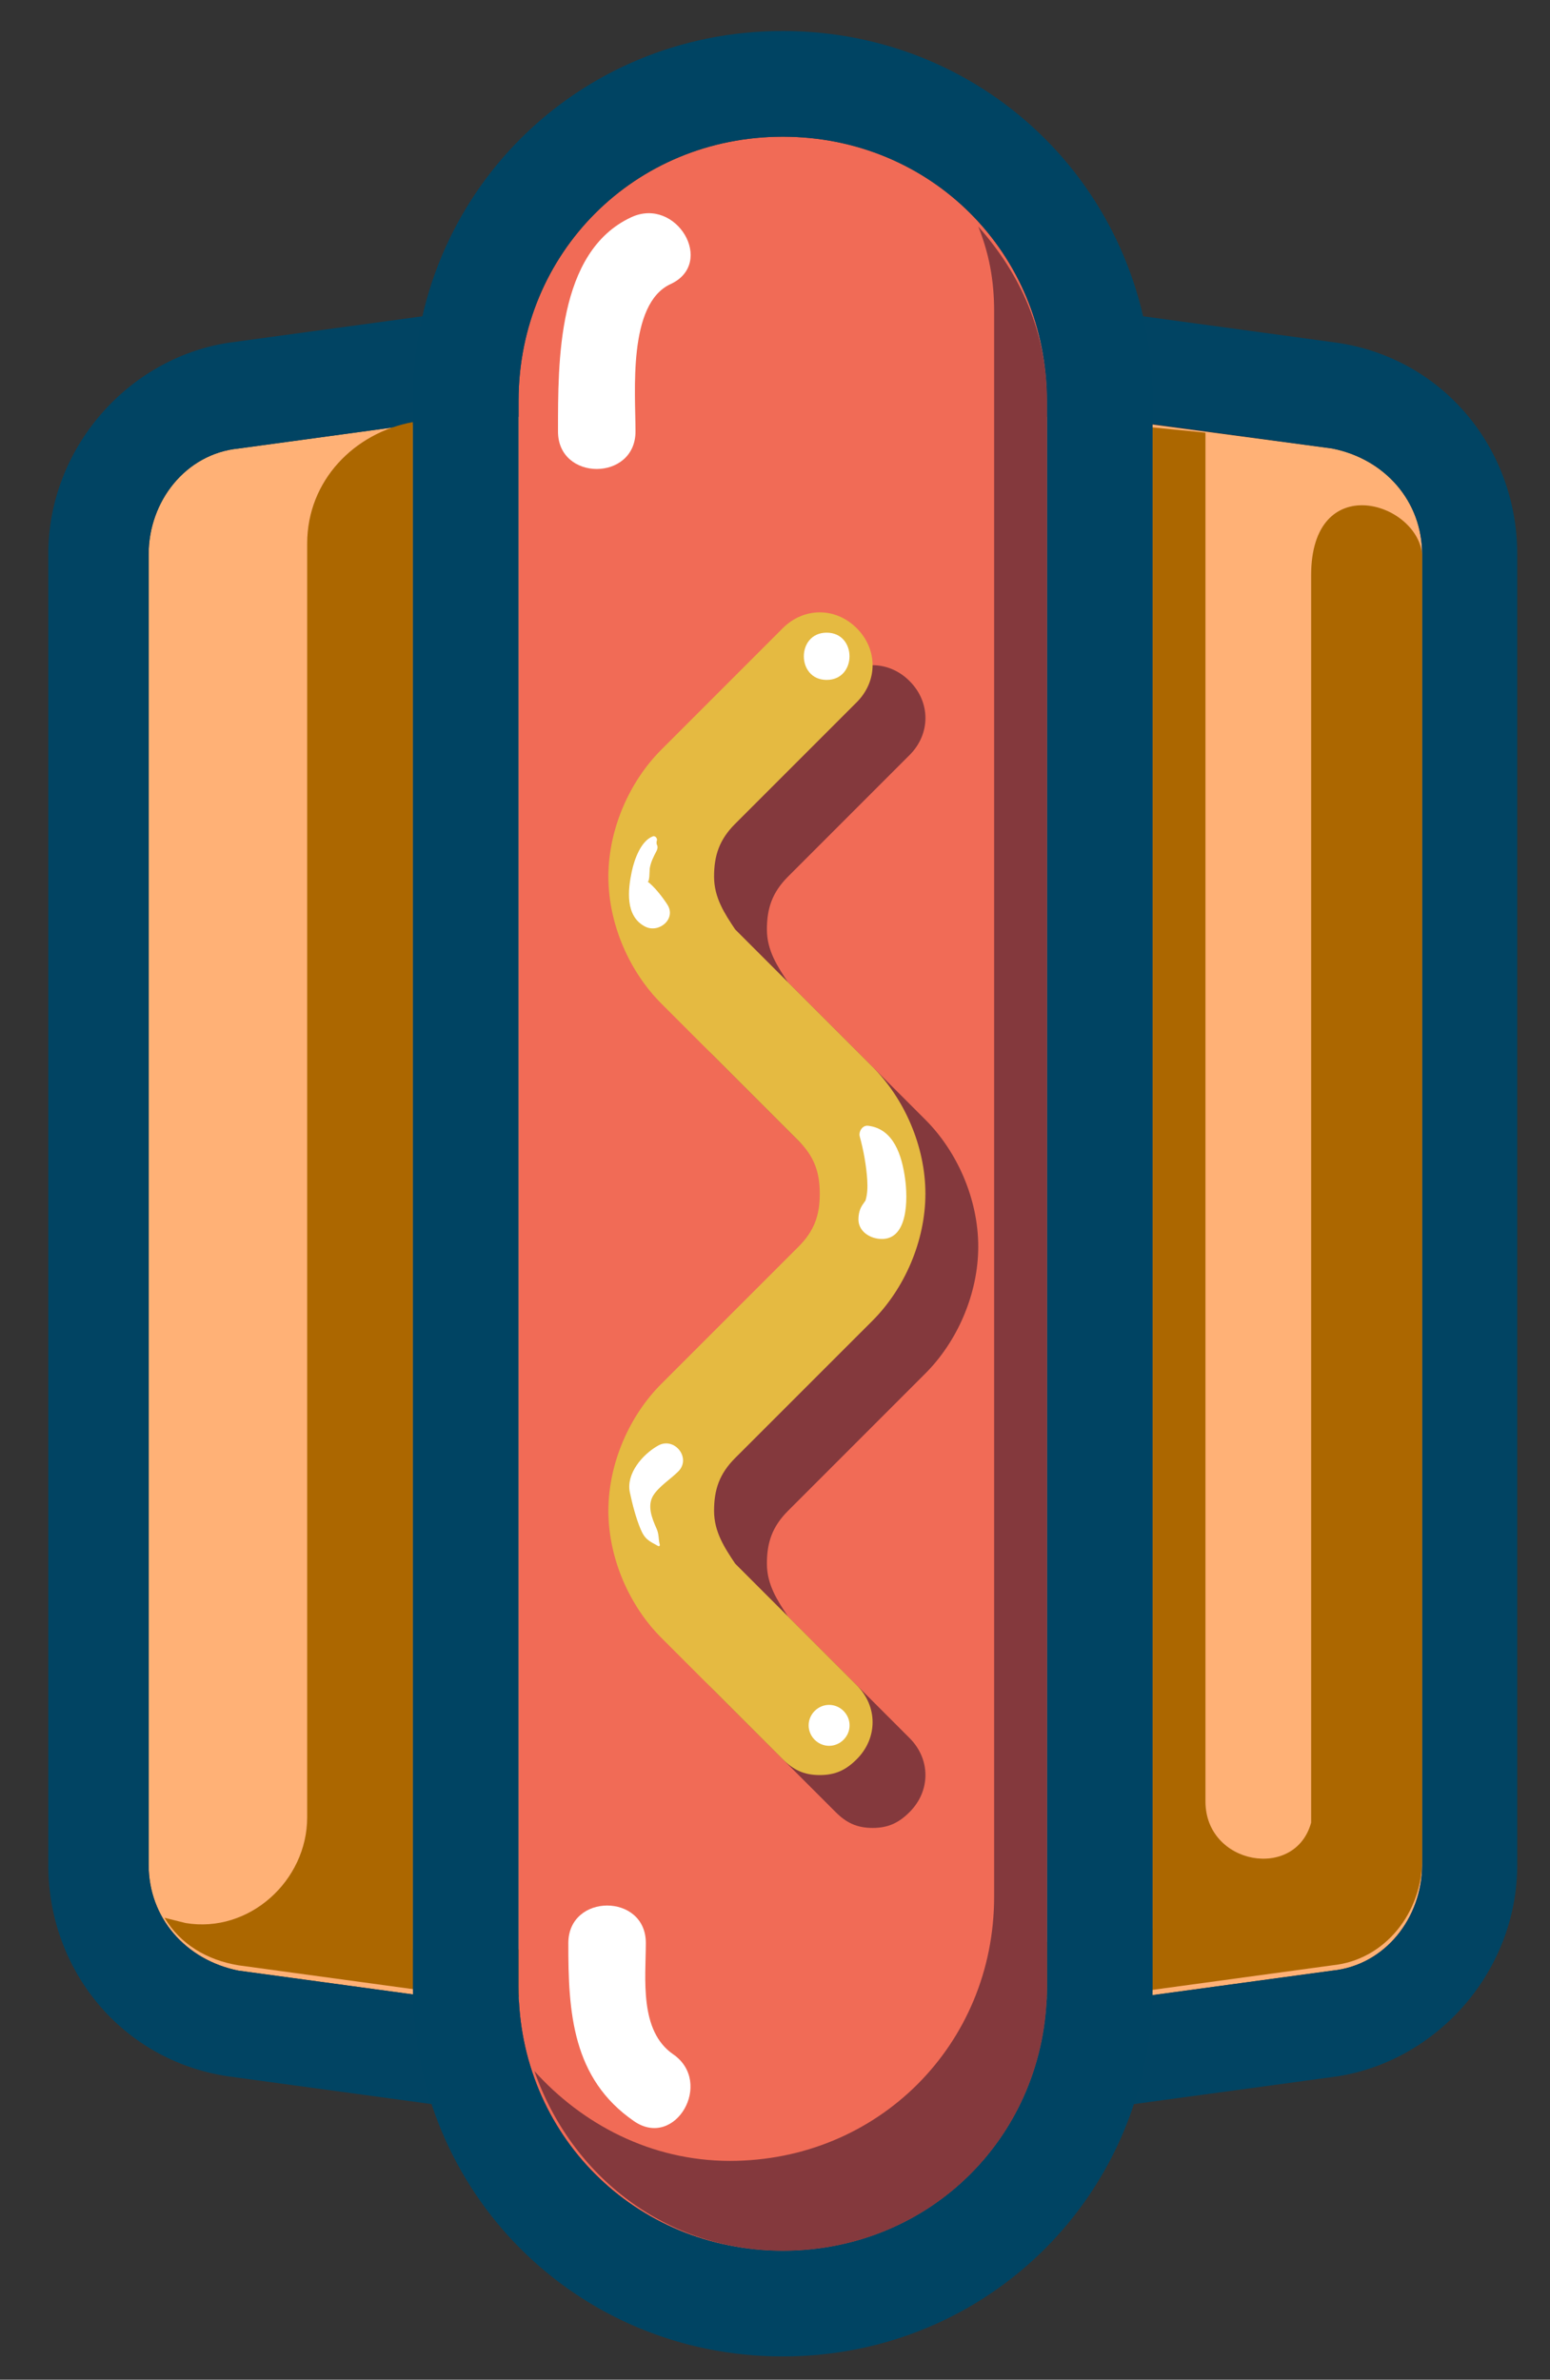
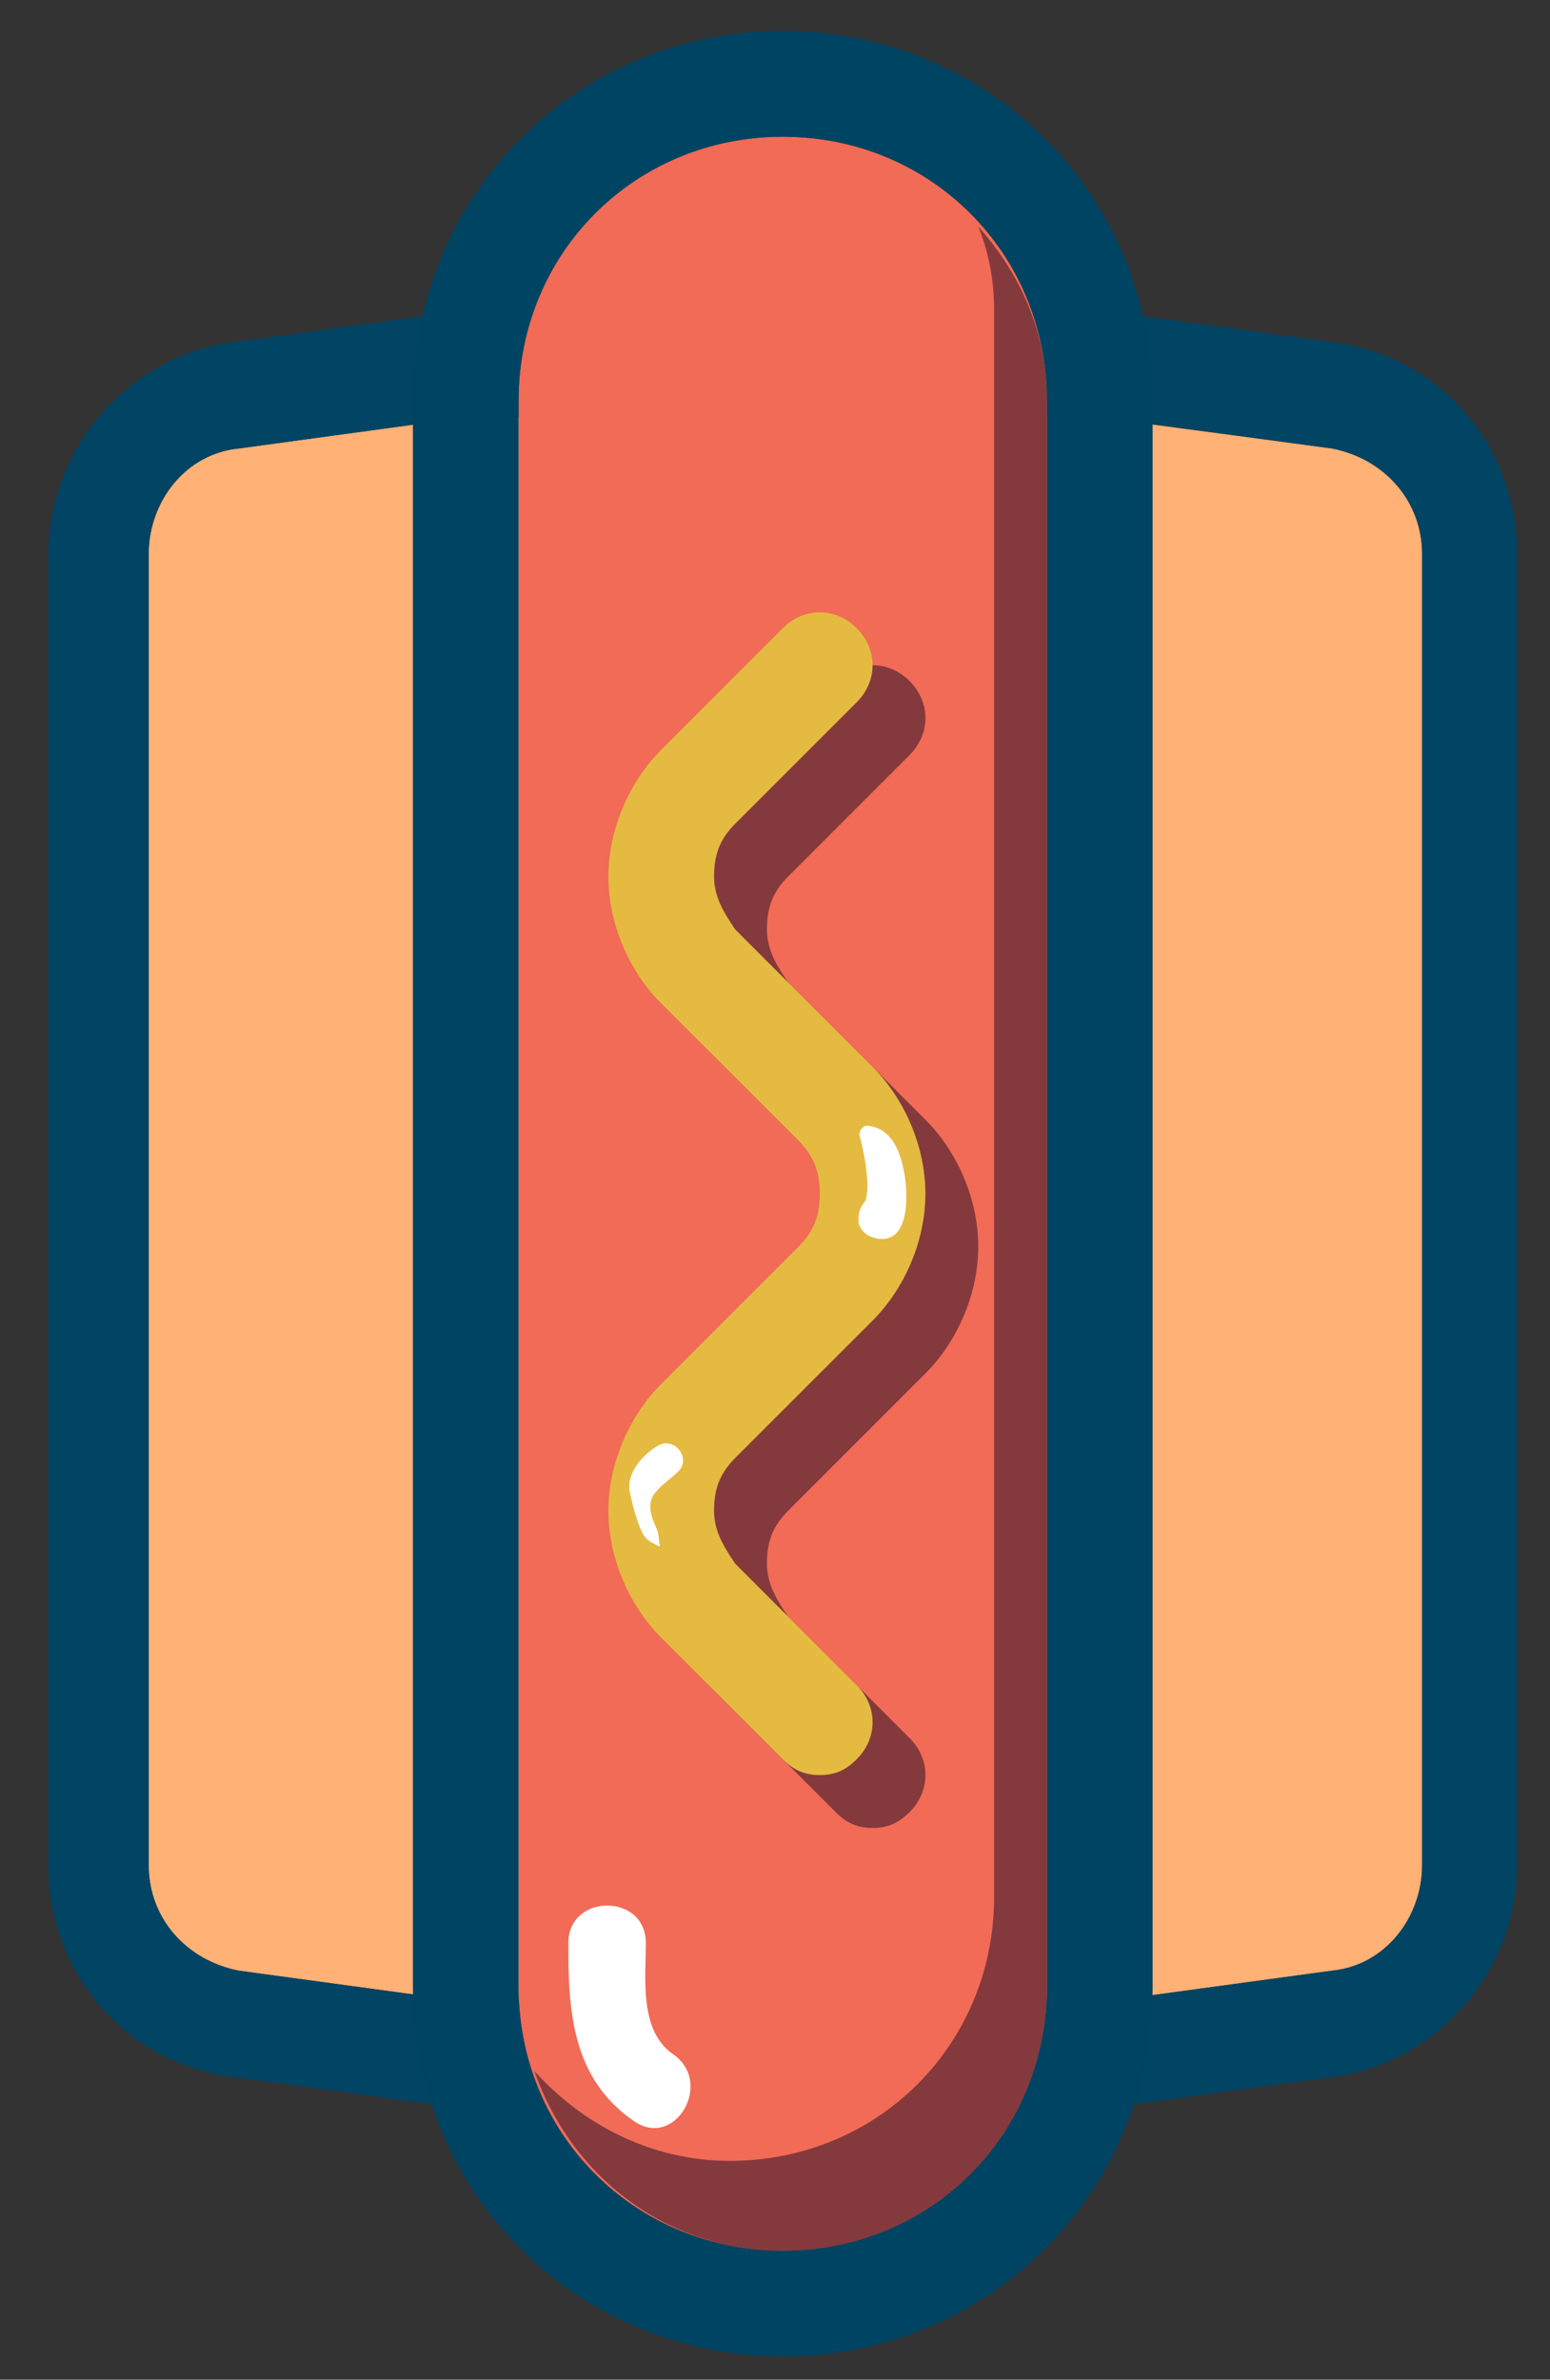
<svg xmlns="http://www.w3.org/2000/svg" version="1.1" id="hotdog" x="0px" y="0px" width="200px" height="307px" viewBox="0 0 200 307" enable-background="new 0 0 200 307" xml:space="preserve">
  <rect x="0" y="0" width="200" height="307" fill="#333333" stroke="none" />
  <g id="hotdog_parts">
    <path fill="#FFB176" d="M141.227,53.771H60.773l-30.002,4.091c-6.818,0.683-11.589,6.818-11.589,13.637v169.092   c0,6.818,4.771,12.271,11.589,13.637l30.002,4.088h81.133l30.002-4.088c6.818-0.686,11.592-6.818,11.592-13.637V71.5   c0-6.818-4.773-12.275-11.592-13.637L141.227,53.771z" />
    <path fill="#014463" d="M141.912,271.953H60.091h-0.682l-30-4.088c-13.636-2.051-23.181-13.637-23.181-27.273V71.5   c0-13.637,10.227-25.229,23.181-27.273l30-4.092h0.682h81.821h0.68l30.002,4.092c13.637,2.044,23.178,13.636,23.178,27.273v169.092   c0,13.637-10.227,25.223-23.178,27.273l-30.002,4.088H141.912z M60.773,258.316h81.139l29.996-4.088   c6.818-0.686,11.592-6.818,11.592-13.637V71.5c0-6.818-4.773-12.275-11.592-13.637l-29.996-4.091H60.773l-30,4.091   c-6.818,0.683-11.592,6.818-11.592,13.637v169.092c0,6.818,4.774,12.271,11.592,13.637L60.773,258.316z" />
-     <path fill="#AC6700" d="M169.178,74.226v159.548v1.358c-2.043,7.504-13.635,5.459-13.635-2.724V55.815l-6.818-0.679v193.632   l-21.135,2.73H53.273V54.454c-7.501,1.361-13.637,7.5-13.637,15.68v164.319c0,8.184-7.5,15.002-15.68,13.637l-2.73-0.68   c2.047,3.409,5.457,5.453,9.548,6.133l30,4.095h81.133l30.002-4.095c6.818-0.68,11.592-6.818,11.592-13.637V71.5   C182.814,64.681,169.178,60.59,169.178,74.226" />
    <path fill="#F16B56" d="M135.088,51.728c0-19.09-14.994-34.091-34.088-34.091c-19.089,0-34.091,15.001-34.091,34.091v204.545   c0,19.09,15.001,34.091,34.091,34.091c19.094,0,34.088-15.001,34.088-34.091V51.728z" />
    <path fill="#004463" d="M101,304c-26.59,0-47.727-21.134-47.727-47.728V51.728C53.273,25.137,74.41,4,101,4   c26.59,0,47.725,21.137,47.725,47.728v204.545C148.725,282.866,127.59,304,101,304 M101,17.636   c-19.089,0-34.091,15.001-34.091,34.091v204.545c0,19.09,15.001,34.091,34.091,34.091c19.094,0,34.088-15.001,34.088-34.091V51.728   C135.088,32.638,120.094,17.636,101,17.636" />
    <path fill="#84393D" d="M126.232,29.229c1.357,3.409,2.043,6.818,2.043,10.91v204.542c0,19.096-15,34.091-34.093,34.091   c-10.228,0-19.09-4.768-25.226-11.586c4.771,13.637,17.045,23.178,32.043,23.178c19.094,0,34.094-15.001,34.094-34.091V51.728   C135.094,42.865,131.686,35.364,126.232,29.229" />
    <path fill="#84393D" d="M112.596,235.818c-2.051,0-3.41-0.68-4.773-2.044l-15.685-15.681c-4.091-4.095-6.818-10.228-6.818-16.366   c0-6.14,2.727-12.271,6.818-16.366l17.728-17.725c2.045-2.045,2.73-4.089,2.73-6.818c0-2.73-0.686-4.774-2.73-6.818l-17.728-17.728   c-4.091-4.091-6.818-10.227-6.818-16.363s2.727-12.271,6.818-16.363l15.685-15.684c2.723-2.727,6.818-2.727,9.541,0   c2.73,2.73,2.73,6.818,0,9.548l-15.682,15.681c-2.043,2.044-2.726,4.092-2.726,6.818s1.365,4.774,2.726,6.818l17.725,17.728   c4.096,4.092,6.818,10.225,6.818,16.363s-2.723,12.271-6.818,16.366l-17.725,17.725c-2.043,2.044-2.726,4.088-2.726,6.818   c0,2.729,1.365,4.773,2.726,6.817l15.682,15.681c2.73,2.73,2.73,6.818,0,9.549C115.998,235.139,114.641,235.818,112.596,235.818" />
    <path fill="#E5BA41" d="M105.777,229c-2.051,0-3.408-0.68-4.777-2.044l-15.68-15.681c-4.092-4.095-6.818-10.228-6.818-16.366   c0-6.14,2.727-12.271,6.818-16.366l17.727-17.725c2.045-2.044,2.73-4.088,2.73-6.818c0-2.727-0.686-4.774-2.73-6.818L85.32,129.454   c-4.092-4.092-6.818-10.228-6.818-16.363s2.727-12.271,6.818-16.363L101,81.044c2.727-2.727,6.822-2.727,9.545,0   c2.73,2.73,2.73,6.818,0,9.548l-15.681,15.68c-2.044,2.044-2.727,4.092-2.727,6.818s1.365,4.774,2.727,6.818l17.731,17.728   c4.088,4.091,6.811,10.227,6.811,16.363c0,6.139-2.723,12.271-6.811,16.366l-17.731,17.725c-2.044,2.044-2.727,4.089-2.727,6.818   s1.365,4.774,2.727,6.818l15.681,15.681c2.73,2.729,2.73,6.817,0,9.548C109.186,228.32,107.822,229,105.777,229" />
  </g>
-   <path fill="#FFFFFF" d="M106.667,81.62c-3.93,0-3.93,6.094,0,6.094S110.597,81.62,106.667,81.62z" />
-   <path fill="#FFFFFF" d="M106.982,219.944c-1.439,0-2.642,1.201-2.642,2.642c0,1.439,1.202,2.641,2.642,2.641  s2.642-1.201,2.642-2.641C109.624,221.146,108.422,219.944,106.982,219.944z" />
  <path fill="#FFFFFF" d="M116.784,152.037c-0.412-2.924-1.442-6.419-4.784-6.805c-0.724-0.083-1.238,0.764-1.063,1.395  c0.481,1.719,0.854,3.791,0.964,5.594c0.055,0.918,0.04,1.861-0.251,2.739c0.044-0.131-0.407,0.485-0.05,0.064  c-0.566,0.667-0.79,1.271-0.833,2.146c-0.077,1.555,1.271,2.5,2.646,2.647C117.296,160.232,117.121,154.434,116.784,152.037z" />
-   <path fill="#FFFFFF" d="M86.105,116.689c-0.606-0.936-1.654-2.3-2.563-2.972c0.287,0.212,0.269-1.5,0.291-1.649  c0.124-0.838,0.507-1.57,0.895-2.31c0.134-0.256,0.171-0.597,0-0.85c-0.003-0.117-0.006-0.234-0.009-0.351  c0.188-0.312-0.127-0.8-0.502-0.654c-1.533,0.597-2.375,3.012-2.694,4.514c-0.506,2.379-0.884,5.787,1.73,7.125  C85.008,120.443,87.311,118.548,86.105,116.689z" />
  <path fill="#FFFFFF" d="M87.508,189.842c1.743-1.729-0.479-4.527-2.585-3.35c-2.042,1.142-4.158,3.652-3.652,6.031  c0.329,1.547,0.779,3.302,1.395,4.77c0.551,1.313,1.096,1.519,2.264,2.162c0.108,0.061,0.237-0.037,0.207-0.158  c-0.211-0.83-0.075-1.326-0.429-2.112c-0.59-1.313-1.234-2.95-0.41-4.266C85.01,191.781,86.518,190.824,87.508,189.842z" />
-   <path fill="#FFFFFF" d="M81.477,28.016C71.846,32.458,72.005,46.738,72,55.667c-0.003,6.449,9.997,6.449,10,0  c0.002-5.042-1.032-16.454,4.523-19.016C92.375,33.953,87.29,25.335,81.477,28.016z" />
  <path fill="#FFFFFF" d="M86.857,265.017c-4.387-3.023-3.535-9.74-3.523-14.35c0.016-6.449-9.984-6.448-10,0  c-0.022,8.914,0.498,17.485,8.477,22.984C87.135,277.321,92.129,268.649,86.857,265.017z" />
</svg>